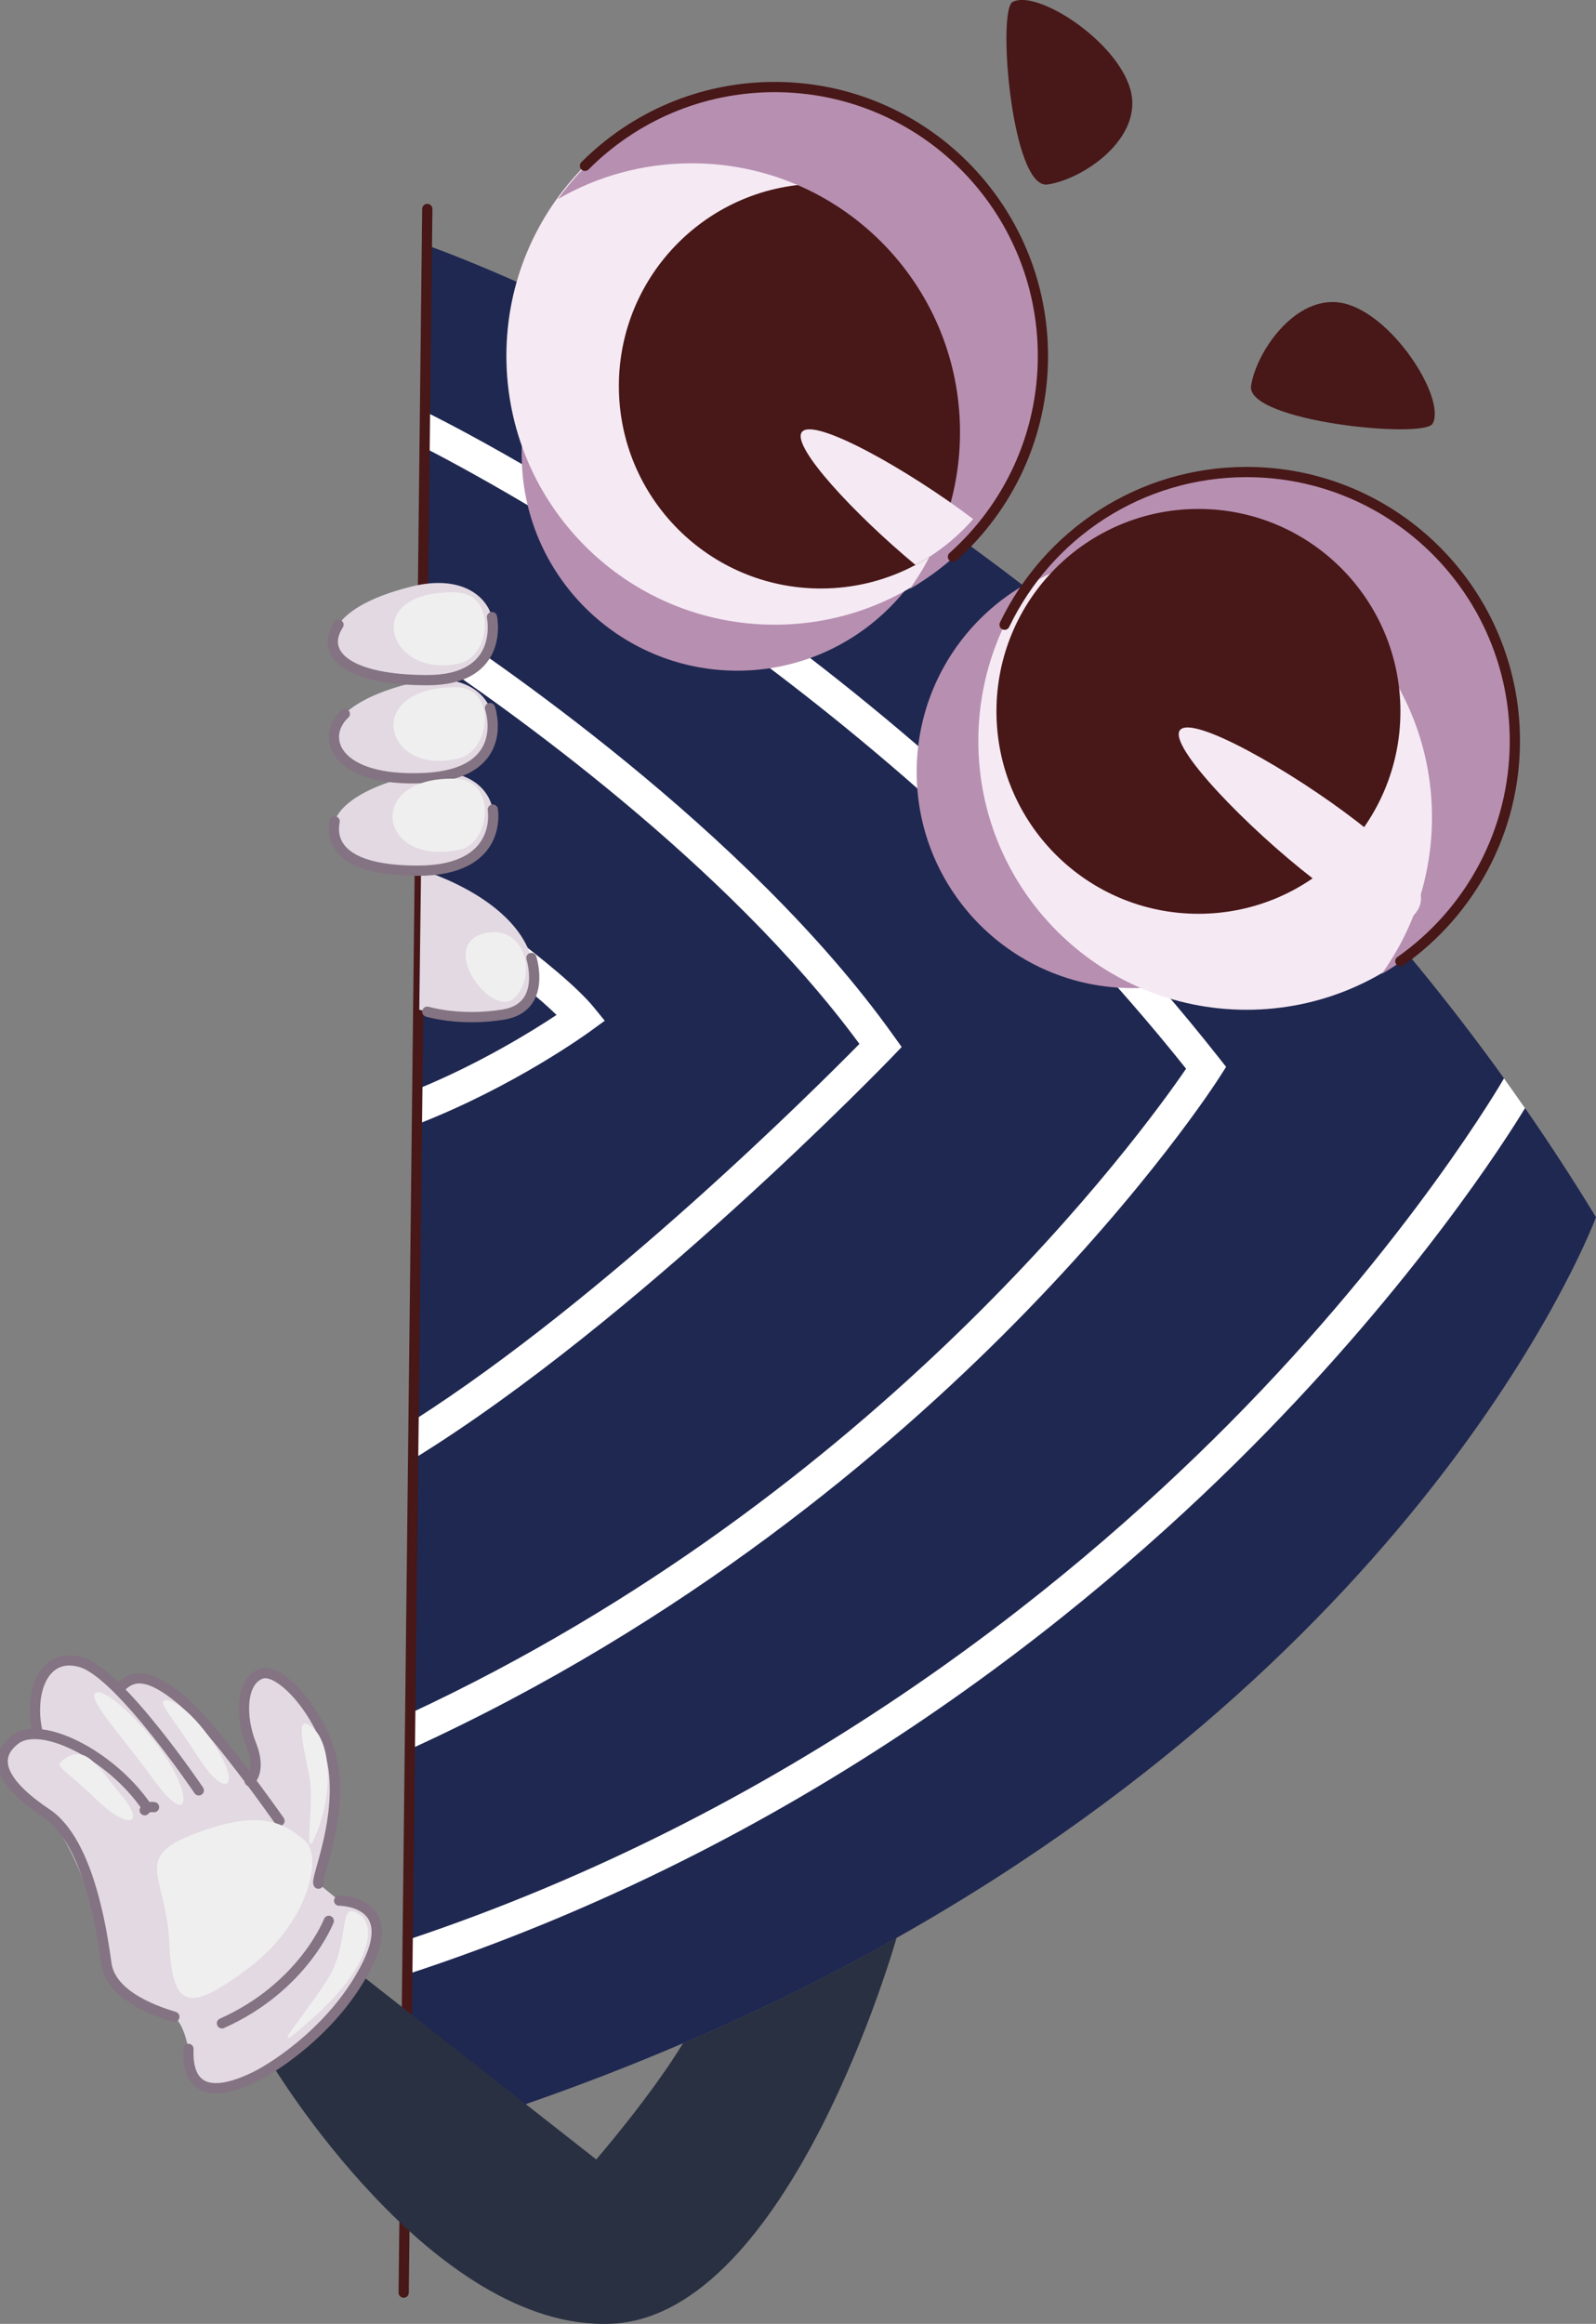
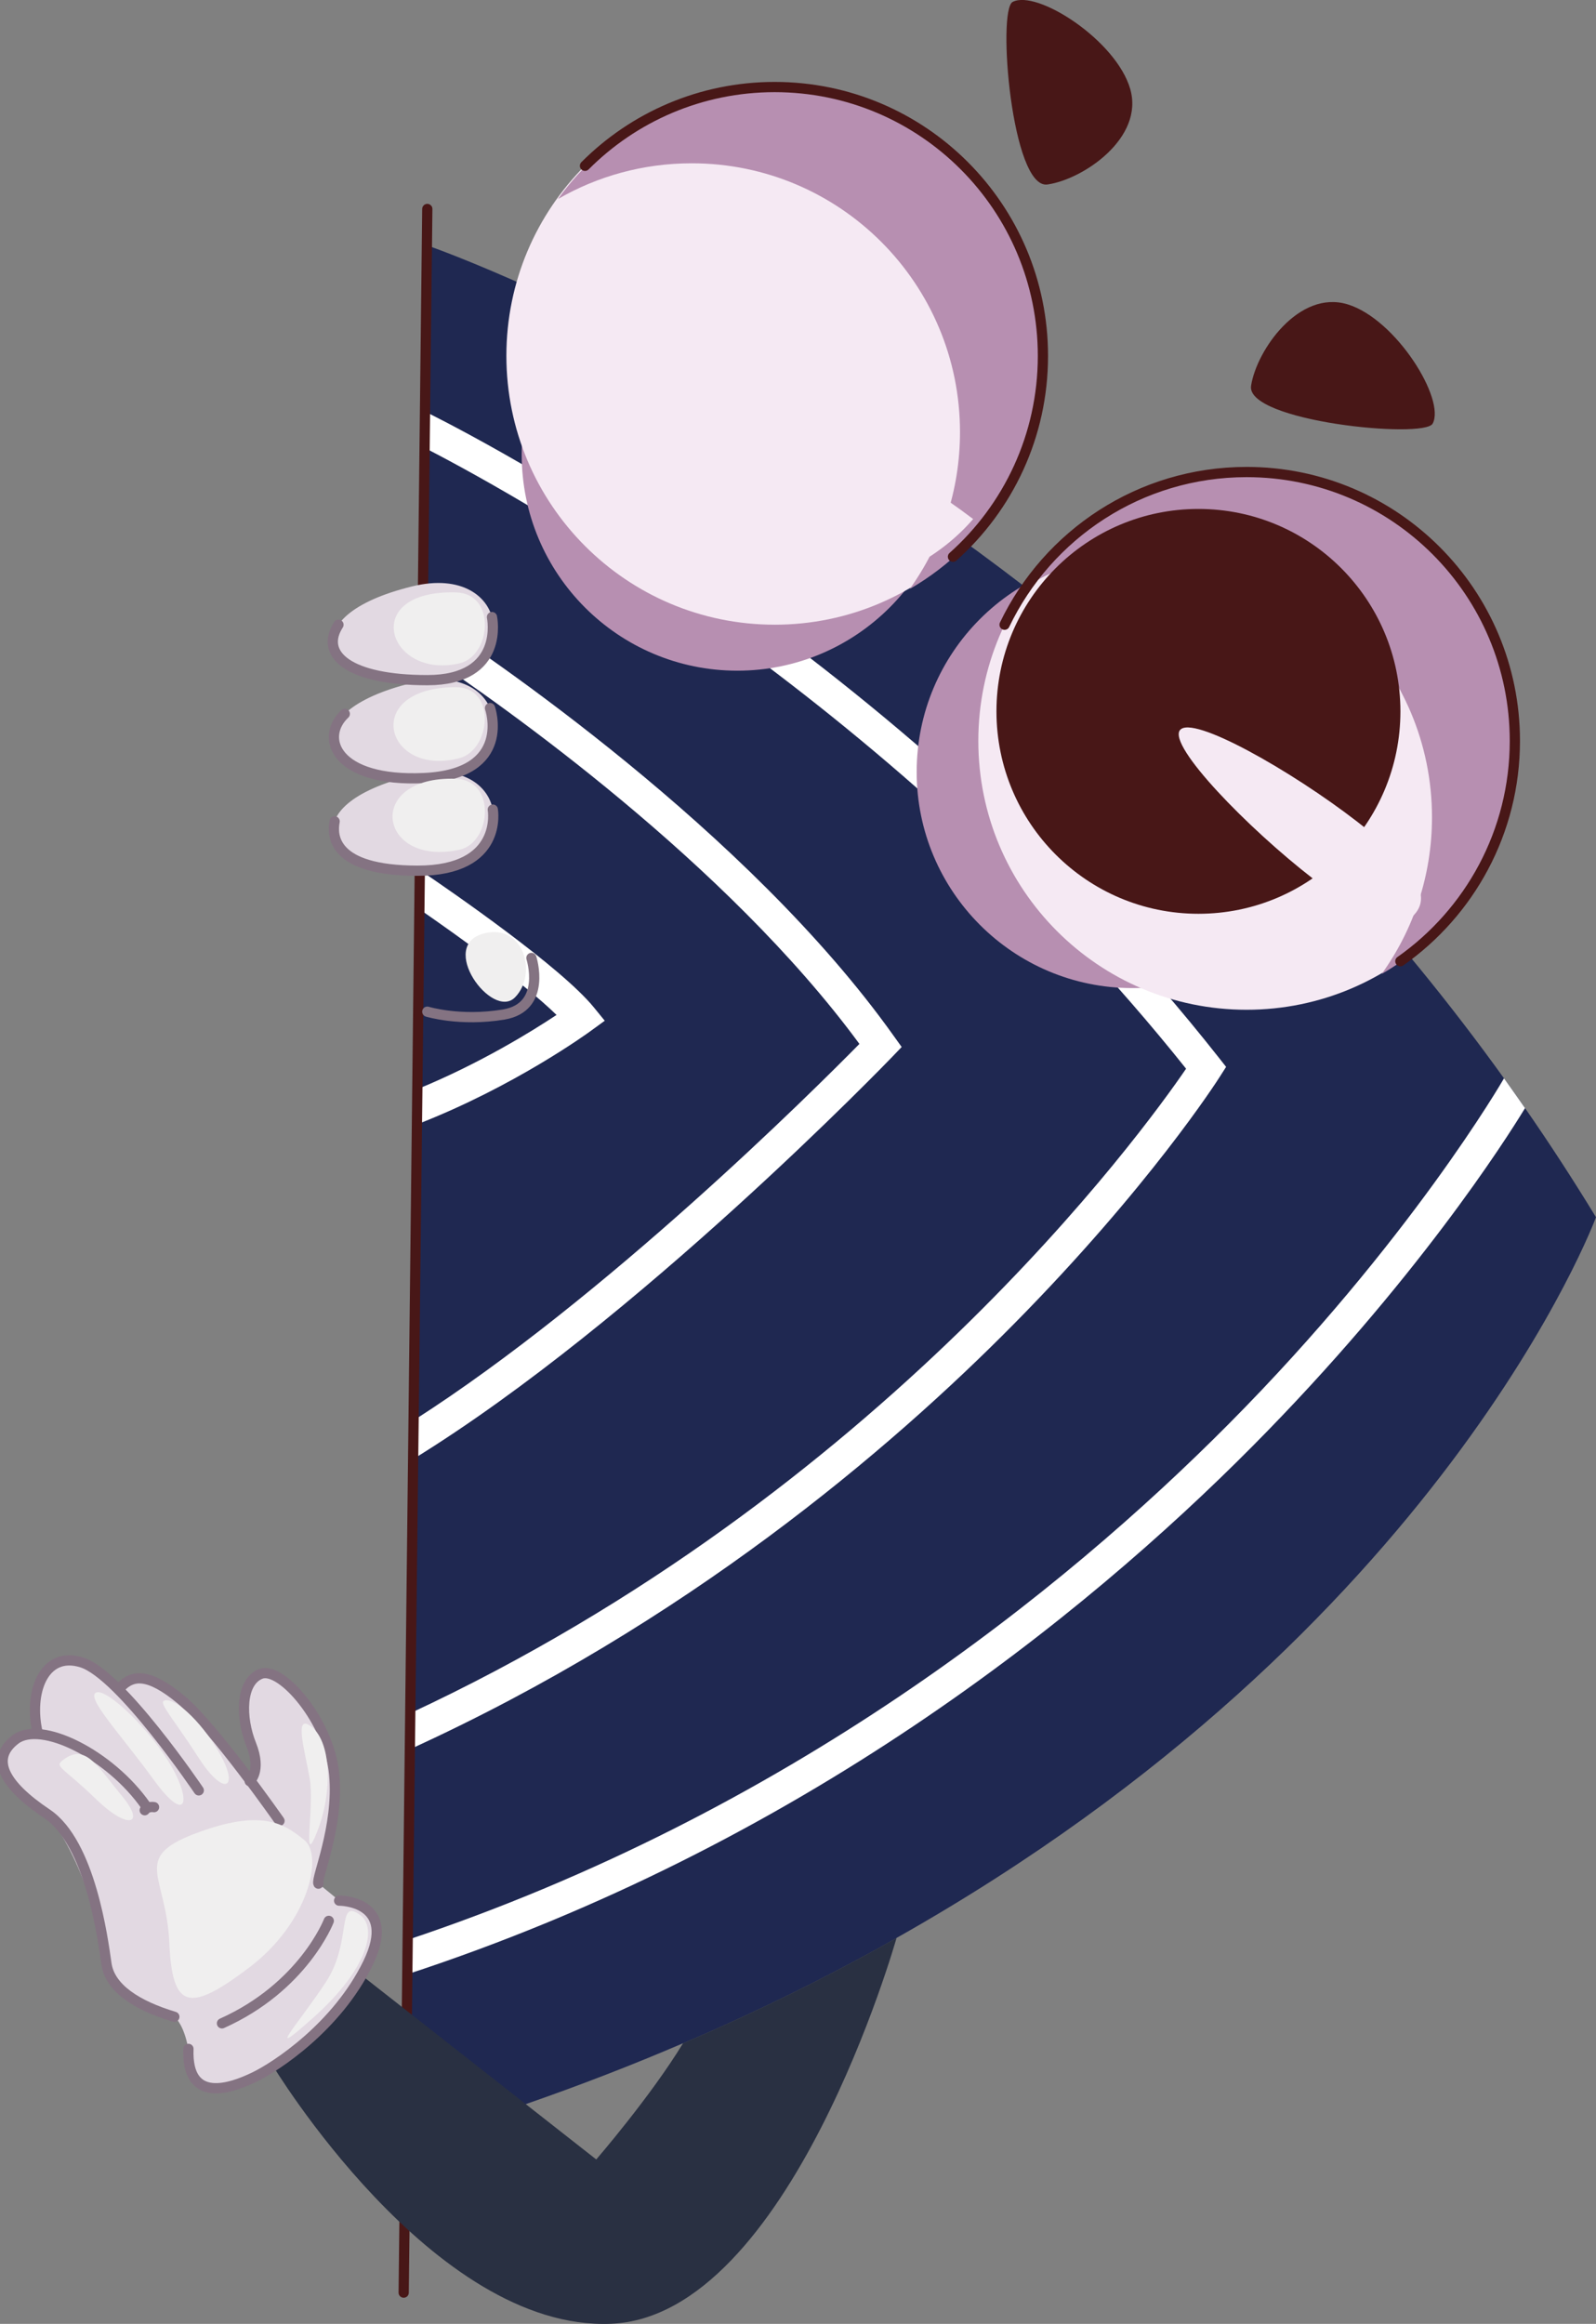
<svg xmlns="http://www.w3.org/2000/svg" fill="none" viewBox="0 0 156 227">
  <rect x="0" y="0" width="156" height="227" fill="#808080" stroke="none" />
  <g clip-path="url(#a)">
    <path fill="#293042" d="M68.47 196.346c-.413.986-1.011 2.095-1.715 3.245 7.539-3.224 14.48-6.681 20.87-10.286l-19.155 7.041Zm-29.013 13.013c4.108-1.204 8.084-2.482 11.928-3.823l-11.748-9.216-.18 13.039Z" />
    <path fill="#1F2851" d="M39.458 209.358c4.108-1.204 8.084-2.482 11.928-3.823 5.379-1.867 10.498-3.855 15.369-5.944 7.539-3.224 14.48-6.681 20.87-10.287C141.128 159.16 156 118.899 156 118.899c-2.239-3.674-4.553-7.227-6.935-10.657-.334-.483-.668-.955-1.001-1.427C105.101 45.986 42.01 24.066 42.01 24.066l-.222 16.252-.048 3.547-.222 16.14-.053 3.775-.296 21.294-.053 3.818-.238 17.461-.048 3.447-.397 28.945-.053 3.786-.344 24.847-.048 3.526-.254 18.617-.048 3.367-.048 3.43-.18 13.039Z" />
    <path fill="#fff" d="M39.685 192.89c38.484-12.572 66.21-34.98 82.722-51.603 15.936-16.05 24.782-29.963 26.656-33.044-.333-.482-.667-.954-1-1.426l-1.054-1.485c-.09.154-9.206 15.955-26.931 33.787-16.106 16.204-43.043 37.986-80.346 50.404l-.048 3.367Zm.302-21.983c27.043-12.312 47.018-29.338 59.078-41.539 13.262-13.415 19.896-23.765 20.171-24.2l.609-.954-.699-.886C89.091 65.215 49.406 44.143 41.788 40.32l-.048 3.547c9.895 5.117 46.118 25.361 74.193 60.526-4.235 6.188-29.87 41.576-75.898 62.987l-.048 3.526Z" />
    <path fill="#fff" d="M40.379 142.534c21.96-13.505 46.589-39.047 46.838-39.307l.916-.954-.768-1.071C73.071 81.106 47.405 63.825 41.517 60.008l-.053 3.775c7.751 5.154 29.531 20.504 42.539 38.188-4.532 4.597-24.809 24.783-43.572 36.777l-.053 3.786Z" />
    <path fill="#fff" d="M40.829 109.803c9.445-3.674 16.624-8.887 16.926-9.109l1.355-.987-1.059-1.299c-3.208-3.94-13.86-11.284-16.883-13.33l-.053 3.818c3.563 2.466 10.049 7.089 13.283 10.244-2.388 1.585-7.438 4.714-13.521 7.217l-.048 3.446Z" />
    <path stroke="#481717" stroke-linecap="round" stroke-miterlimit="10" d="M41.766 20.414 39.458 223.946" />
    <path fill="#B78FB1" d="M110.676 96.518c-11.64 0-21.076-9.451-21.076-21.109 0-11.658 9.436-21.109 21.076-21.109 11.64 0 21.076 9.451 21.076 21.109 0 11.658-9.436 21.109-21.076 21.109ZM72.07 65.514c-11.64 0-21.076-9.451-21.076-21.109 0-11.658 9.436-21.109 21.076-21.109 11.64 0 21.076 9.451 21.076 21.109 0 11.658-9.436 21.109-21.076 21.109Z" style="mix-blend-mode:multiply" />
    <path fill="#E2D9E2" d="M40.3 57.276c9.741-2.386 10.959 8.913 1.159 9.3-9.8.387-13.283-6.326-1.159-9.3Z" />
    <path fill="#E2D9E2" d="M40.3 66.702c9.741-2.386 10.959 8.913 1.159 9.3-9.8.387-13.283-6.326-1.159-9.3Z" />
    <path fill="#E2D9E2" d="M40.3 75.741c9.741-2.386 10.959 8.913 1.159 9.3-9.8.387-13.283-6.326-1.159-9.3Z" />
-     <path fill="#E2D9E2" d="M41.157 84.973s10.398 3.001 11.049 9.968c.651 6.967-11.224 3.691-11.224 3.691l.175-13.659Z" />
    <path fill="#F5E9F3" d="M75.718 61.021c-14.482 0-26.222-11.758-26.222-26.263 0-14.505 11.74-26.263 26.222-26.263S101.94 20.254 101.94 34.759c0 14.504-11.74 26.263-26.222 26.263Z" />
-     <path fill="#481717" d="M60.492 37.713c0 10.918 8.841 19.773 19.742 19.773 3.341 0 6.491-.832 9.249-2.301 2.144-1.145 4.055-2.667 5.638-4.486 3.023-3.473 4.849-8.017 4.849-12.986 0-10.918-8.836-19.767-19.737-19.767-10.901 0-19.742 8.85-19.742 19.767Z" />
    <path fill="#F5E9F3" d="M121.847 98.635c-14.482 0-26.222-11.758-26.222-26.263 0-14.504 11.74-26.263 26.222-26.263 14.482 0 26.222 11.758 26.222 26.263 0 14.505-11.74 26.263-26.222 26.263Z" />
    <path fill="#B78FB1" d="M54.541 19.44c3.849-2.222 8.312-3.489 13.072-3.489 14.485 0 26.222 11.761 26.222 26.263 0 5.716-1.821 11.002-4.913 15.319 7.862-4.539 13.151-13.039 13.151-22.774 0-14.507-11.743-26.263-26.223-26.263-8.778 0-16.544 4.316-21.309 10.944Zm46.14 37.613c3.848-2.222 8.306-3.489 13.066-3.489 14.479 0 26.222 11.761 26.222 26.263 0 5.716-1.821 11.002-4.918 15.313 7.862-4.534 13.151-13.033 13.151-22.768 0-14.507-11.738-26.263-26.223-26.263-8.772 0-16.539 4.316-21.298 10.944Z" style="mix-blend-mode:multiply" />
    <path fill="#481717" d="M117.141 89.26c-10.904 0-19.743-8.852-19.743-19.773 0-10.92 8.839-19.773 19.743-19.773 10.903 0 19.742 8.852 19.742 19.773 0 10.92-8.839 19.773-19.742 19.773ZM98.981.189C101.337-1.052 109.098 3.917 110.475 8.699c1.376 4.783-4.611 8.834-8.095 9.322-3.484.488-4.934-17.021-3.399-17.832ZM140.033 41.38c1.281-2.338-3.553-10.191-8.307-11.649-4.754-1.458-8.9 4.47-9.44 7.948-.545 3.478 16.91 5.228 17.747 3.701Z" />
    <path fill="#F5E9F3" d="M115.335 71.316c-1.186 1.543 6.628 9.581 12.997 14.507s8.873 4.868 10.065 3.33c1.191-1.538.608-3.982-5.761-8.908-6.369-4.926-16.11-10.467-17.301-8.924v-.005ZM89.483 55.187c2.144-1.145 4.055-2.667 5.638-4.486-6.358-4.815-15.586-10-16.74-8.5-1.075 1.389 5.188 8.075 11.102 12.986Z" />
    <path stroke="#481717" stroke-linecap="round" stroke-miterlimit="10" d="M93.147 54.385c5.395-4.809 8.793-11.819 8.793-19.619 0-14.502-11.737-26.263-26.222-26.263-7.242 0-13.797 2.937-18.54 7.694m79.699 77.697c6.766-4.751 11.192-12.62 11.192-21.522 0-14.502-11.737-26.263-26.222-26.263-10.424 0-19.425 6.092-23.655 14.916" />
    <path fill="#293042" d="M26.567 201.622s15.682 26.093 33.163 25.367c17.482-.732 27.901-37.684 27.901-37.684-6.39 3.605-13.331 7.062-20.87 10.286-3.182 5.223-8.481 11.347-8.481 11.347L39.643 196.32l-4.309-3.378-8.762 8.68h-.005Z" />
    <path fill="#E2D9E2" d="M33.147 185.657s6.718.08 1.779 8.023c-4.934 7.943-16.672 14.427-16.428 6.972 0 0-.323-2.672-1.456-3.648-1.133-.97-6.152-1.378-6.639-5.186-.487-3.807-3.261-12.884-6.988-15.642-3.727-2.757-4.426-6.972.27-6.893 0 0-1.742-5.509 2.102-6.972 2.742-1.04 5.665 2.916 5.665 2.916s2.187-3.648 6.554 1.135c4.368 4.782 6.396 7.619 6.396 7.619s.646-1.537.646-3.001c0 0-2.345-2.025-1.091-5.838 1.255-3.807 5.384-.61 7.809 4.375 2.43 4.984-.646 14.47-.646 14.47l2.022 1.659.005.011Z" />
    <path stroke="#847382" stroke-linecap="round" stroke-miterlimit="10" d="M51.942 93.574s1.551 4.815-2.705 5.525c-4.256.711-7.47-.276-7.47-.276m6.401-19.742s1.075 5.971-7.338 5.971-8.381-3.484-8.121-4.82M47.897 69.164s2.25 6.432-6.433 6.84c-8.683.403-10.239-3.95-7.761-6.273m14.385-9.454s1.324 6.161-6.321 6.161-10.567-2.497-8.682-5.414" />
    <path fill="#F0EFEF" d="M44.556 57.865c4.018.106 3.441 6.214.365 6.93-7.01 1.628-9.879-7.179-.365-6.93Zm0 9.26c4.018 0 3.415 6.124.365 6.93-7.311 1.925-9.683-6.92-.365-6.93Zm0 8.945c4.018.133 3.447 6.262.365 6.93-7.952 1.723-9.355-7.227-.365-6.93Zm2.79 15.098c3.902-.96 5.21 4.024 2.986 6.262-2.229 2.238-7.64-5.122-2.986-6.262Z" />
    <path stroke="#847382" stroke-linecap="round" stroke-miterlimit="10" d="M33.147 185.656s5.824-.037 2.811 6.135-8.953 10.08-11.139 11.124c-2.187 1.045-6.607 2.673-6.401-2.778" />
    <path stroke="#847382" stroke-linecap="round" stroke-miterlimit="10" d="M32.136 187.633s-2.467 6.442-10.44 10.011m-7.428-21.234c-3.521-5.048-10.271-8.378-12.754-6.501-2.483 1.877-1.181 4.412 3.071 7.259 4.251 2.847 5.474 12.248 5.818 14.65.344 2.402 2.975 4.083 6.639 5.186" />
    <path stroke="#847382" stroke-linecap="round" stroke-miterlimit="10" d="M19.43 174.886s-7.624-11.294-11.425-12.493c-3.754-1.187-5.247 2.986-4.32 6.888m23.634 8.583s-6.411-9.178-9.641-11.856c-3.229-2.672-4.765-2.407-5.94-1.145m3.319 11.661s-.609-.122-.911.302" />
    <path stroke="#847382" stroke-linecap="round" stroke-miterlimit="10" d="M24.407 173.986s1.196-.954.143-3.584c-1.054-2.63-1.059-6.129.948-6.898 2.006-.774 6.687 4.666 7.168 9.82.482 5.154-1.805 10.175-1.541 10.673" />
    <path fill="#F0EFEF" d="M35.212 187.067c1.715 1.273.688 5.308-4.532 9.969s-1.334.445 1.212-3.484c2.552-3.929.969-8.229 3.32-6.485Zm-4.94-18.527c2.155 1.422 2.266 6.491.731 10.383-1.535 3.891-.243-2.471-.731-5.207-.487-2.736-1.498-6.162 0-5.176Z" />
    <path fill="#F0EFEF" d="M18.943 179.159c6.692-2.592 8.889-.959 10.795.573 1.911 1.533.402 8.097-5.4 12.477-5.803 4.374-7.502 4.135-7.788-2.434-.286-6.565-3.685-8.267 2.388-10.621l.005.005Zm-2.912-13.027c.863-.408 3.462 1.702 5.432 5.138 1.969 3.436.455 4.316-2.033.456-2.488-3.86-3.913-5.35-3.399-5.594Zm-6.586-.82c1.101-.329 5.31 3.738 7.317 7.232 2.001 3.494 1.456 5.716-1.758 1.278-3.219-4.438-6.766-8.144-5.554-8.51h-.005Zm-3.309 6.627c2.197-1.729 3.367.578 5.765 3.468 2.398 2.889.609 3.372-2.552.302-3.155-3.07-4.066-3.102-3.219-3.77h.005Z" />
  </g>
  <defs>
    <clipPath id="a">
      <path fill="#fff" d="M0 0h156v227H0z" transform="matrix(-1 0 0 1 156 0)" />
    </clipPath>
  </defs>
</svg>